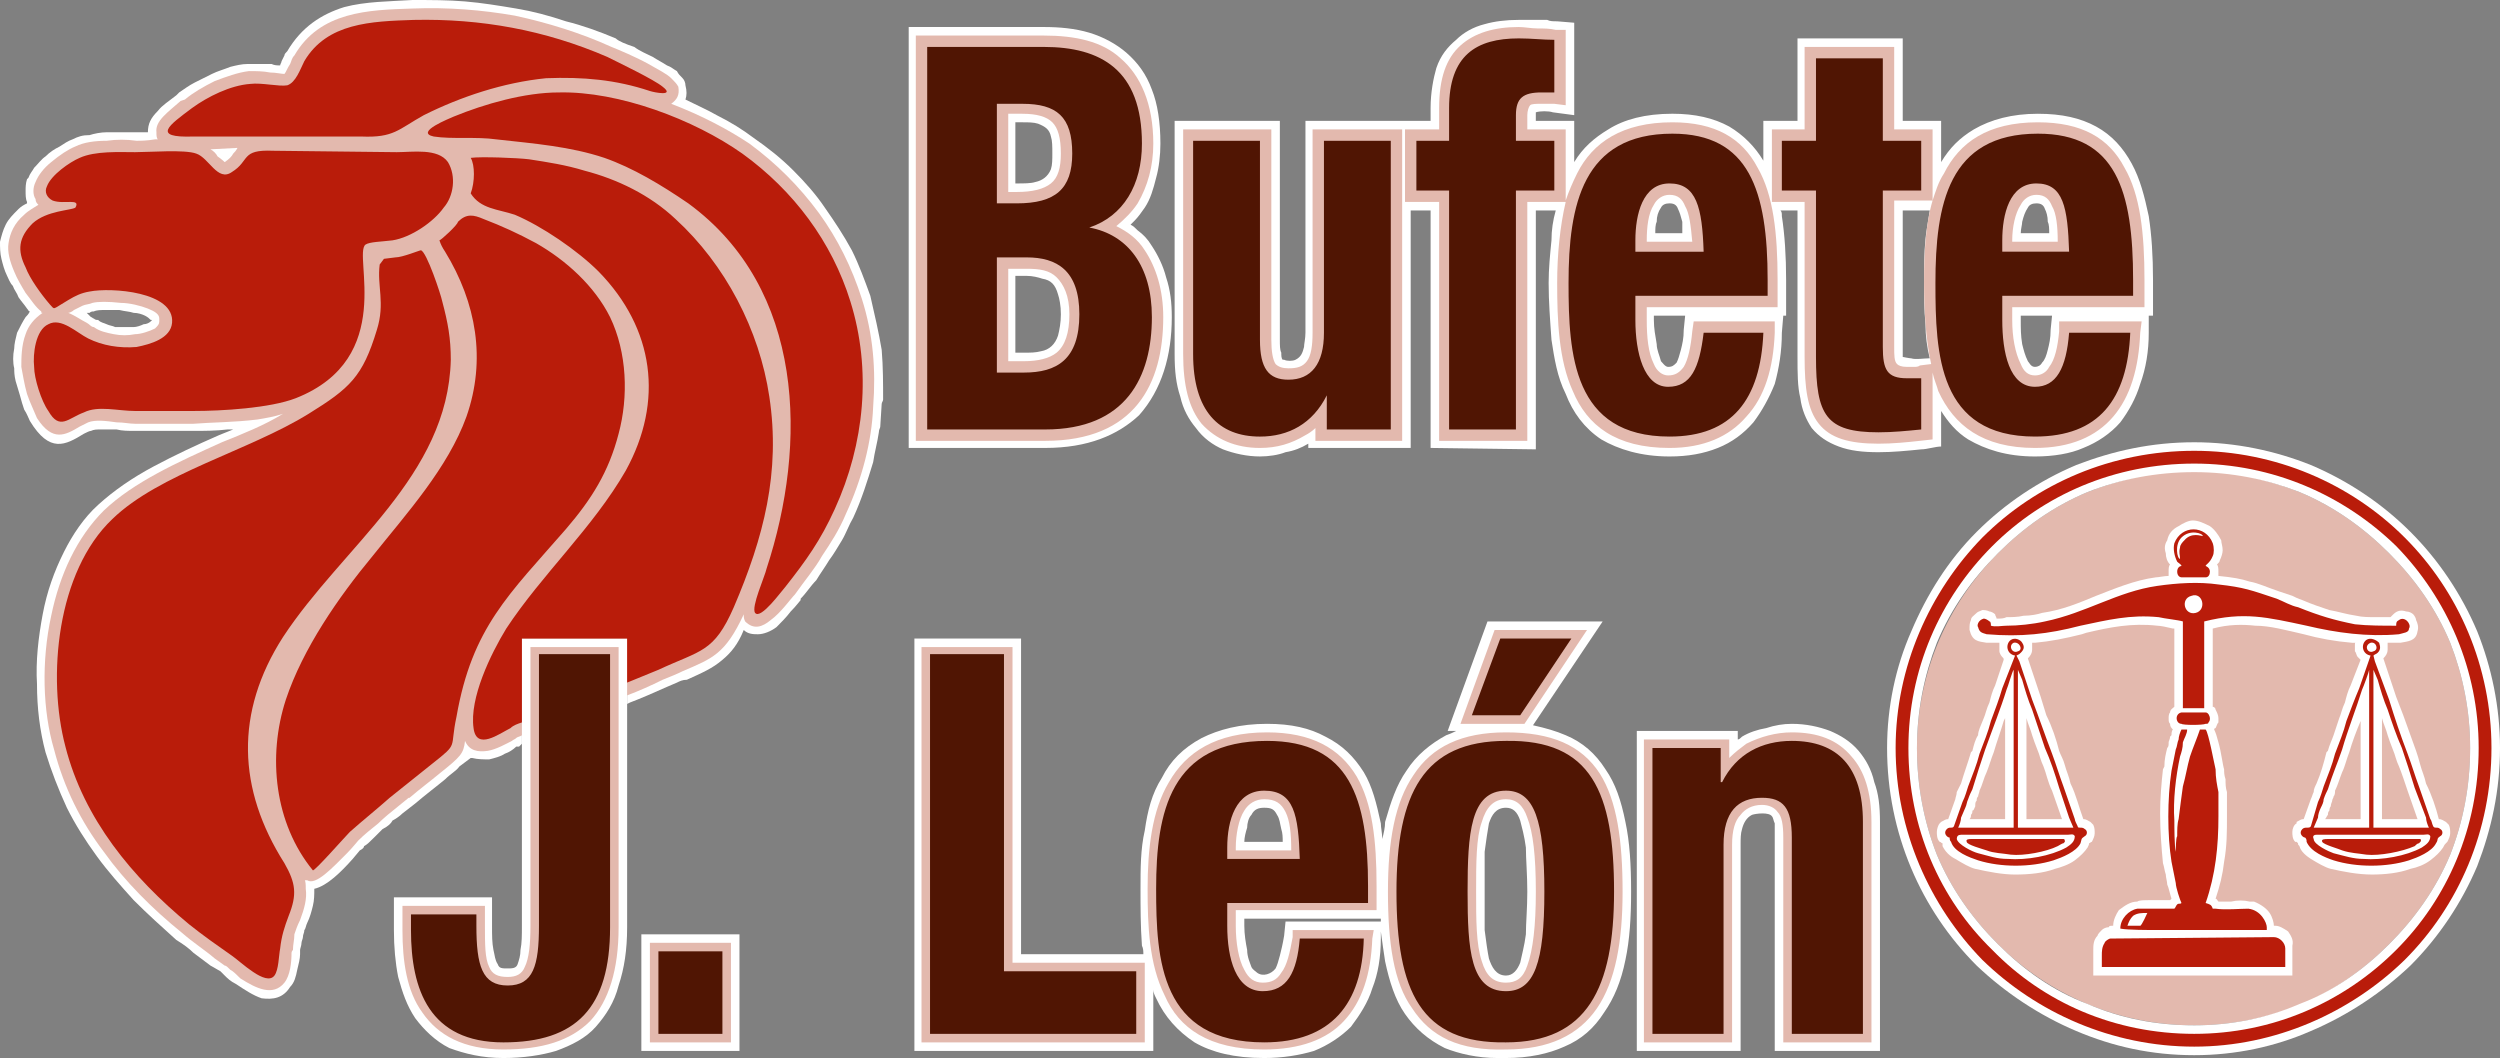
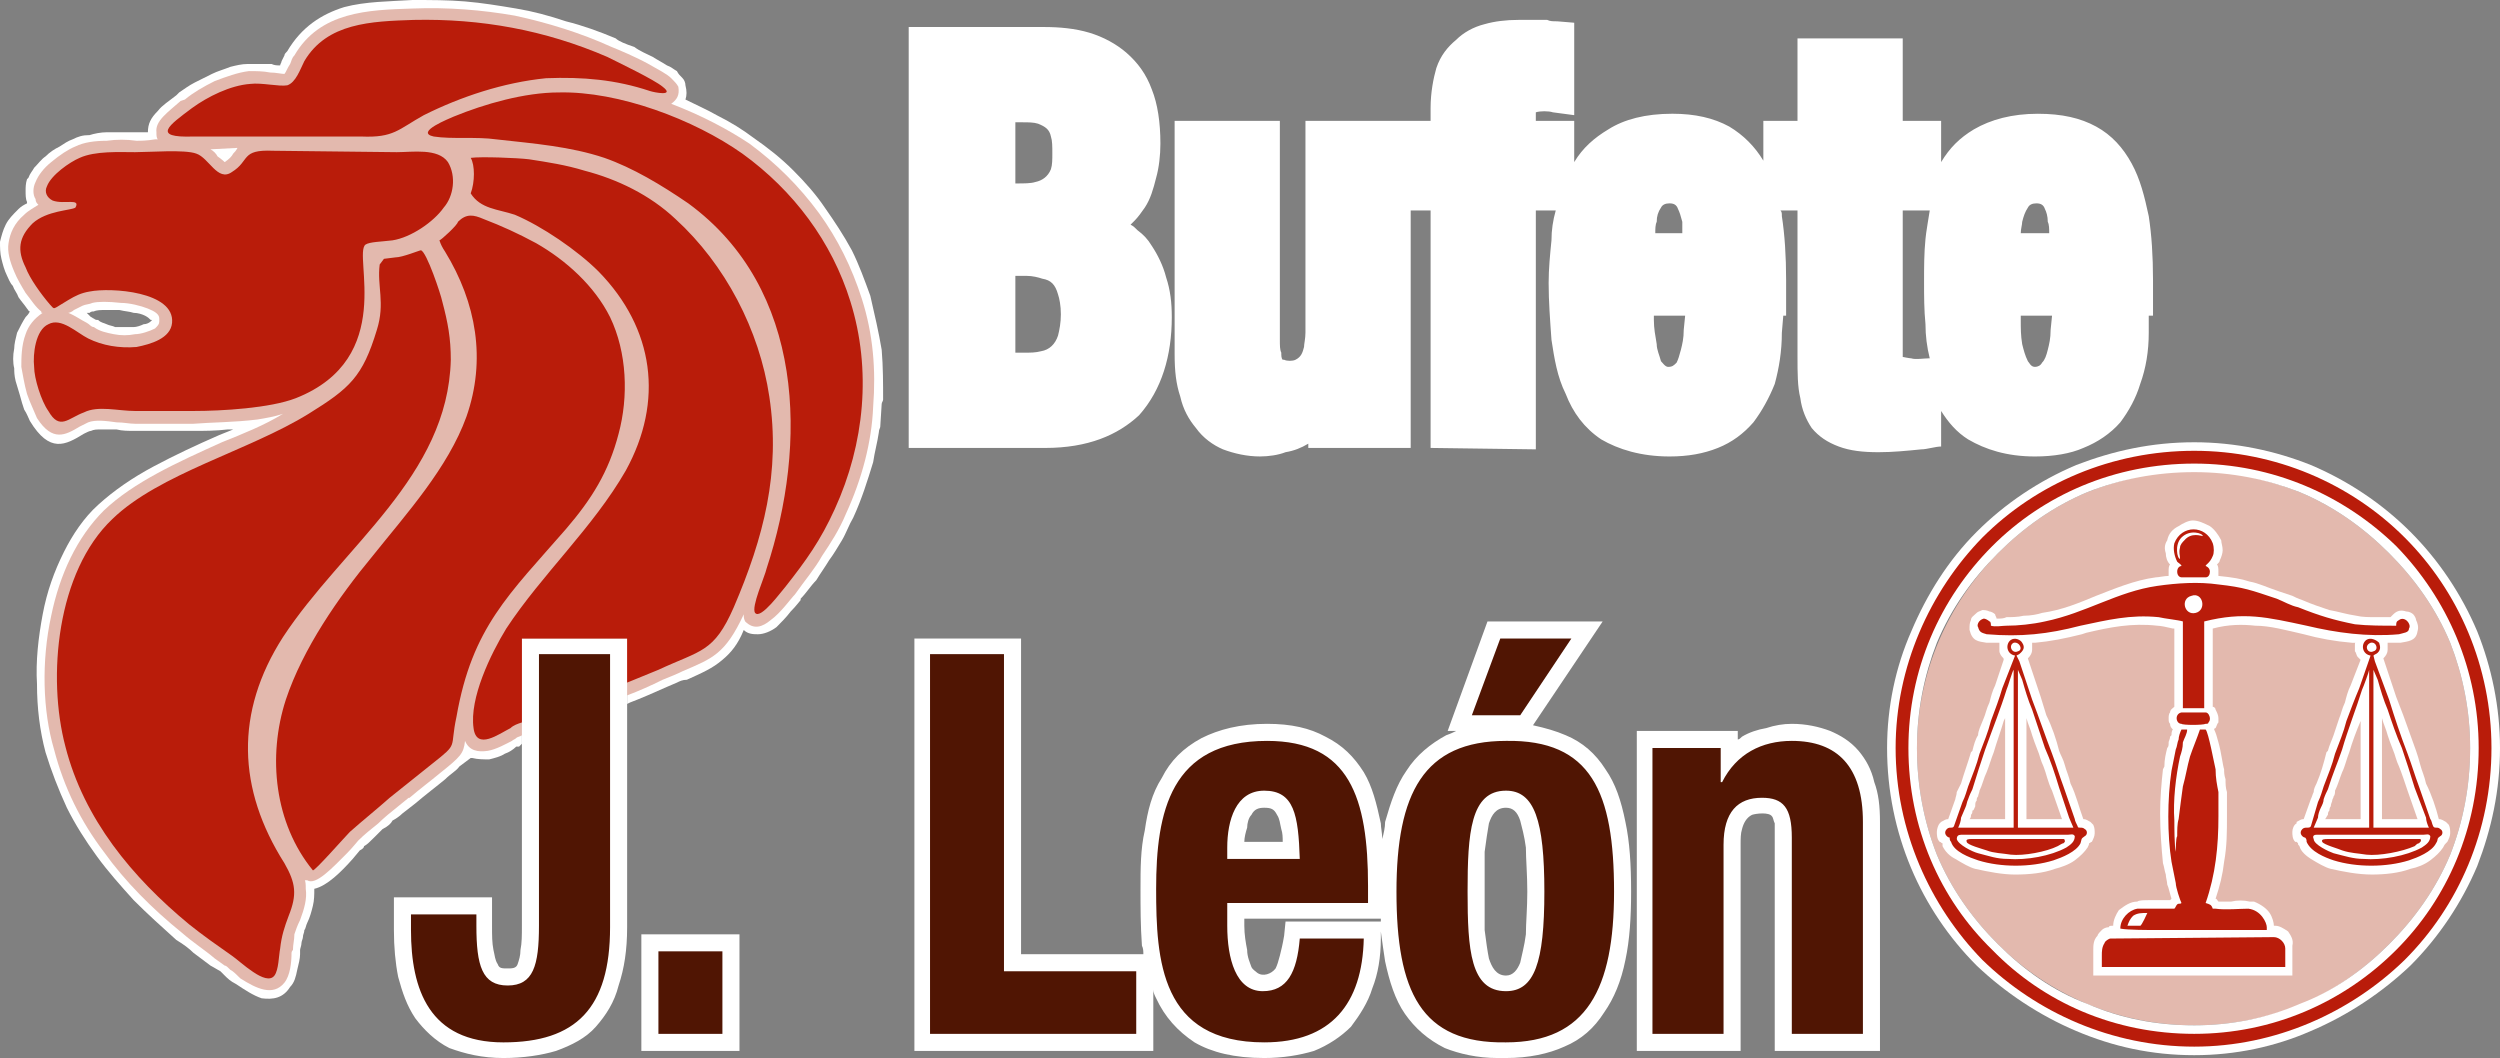
<svg xmlns="http://www.w3.org/2000/svg" xml:space="preserve" width="1758px" height="744px" version="1.1" style="shape-rendering:geometricPrecision; text-rendering:geometricPrecision; image-rendering:optimizeQuality; fill-rule:evenodd; clip-rule:evenodd" viewBox="0 0 1758 744">
  <rect x="0" y="0" width="1758" height="744" fill="#808080" stroke="none" />
  <defs>
    <style type="text/css">  .fil4 {fill:#B91C0A} .fil2 {fill:#501503;fill-rule:nonzero} .fil3 {fill:#B91C0A;fill-rule:nonzero} .fil1 {fill:#E3B9AE;fill-rule:nonzero} .fil0 {fill:white;fill-rule:nonzero}  </style>
  </defs>
  <g id="Capa_x0020_1">
    <path class="fil0" d="M367 651l0 -202 74 0 0 203c0,16 -2,29 -6,41 -3,12 -9,21 -16,29 -7,8 -17,13 -28,17 -10,3 -23,5 -37,5 -15,0 -27,-3 -38,-7 -10,-5 -18,-13 -24,-21 -6,-9 -9,-18 -12,-29 -2,-10 -3,-21 -3,-33l0 -23 69 0 0 20c0,7 0,12 1,17 1,4 1,7 3,10 1,3 3,3 7,3 3,0 6,0 7,-3 1,-3 2,-6 2,-10 1,-5 1,-10 1,-17zm84 76l0 -70 69 0 0 82 -69 0 0 -12 0 0zm761 12l-61 0 0 -225 71 0 0 6c1,0 2,-1 3,-2 5,-3 11,-5 17,-6 6,-2 12,-3 18,-3 10,0 19,2 27,5 7,3 14,7 20,14 5,6 9,13 11,22 3,8 4,17 4,28l0 161 -74 0 0 -150c0,-4 0,-8 0,-10 -1,-2 -1,-4 -2,-5 -2,-3 -11,-2 -14,-1 -4,2 -6,6 -7,10 -1,3 -1,7 -1,11l0 145 -12 0 0 0zm-188 -225l-6 0 28 -77 81 0 -49 73c9,2 16,4 23,7 12,5 21,13 28,24 7,10 11,22 14,37 3,14 4,30 4,49 0,18 -1,34 -4,48 -3,15 -8,27 -15,37 -7,11 -16,19 -28,24 -11,5 -25,8 -41,8l-6 0 0 0c-14,0 -27,-3 -37,-7 -12,-6 -21,-14 -28,-24 -7,-10 -11,-23 -14,-37 -1,-7 -2,-13 -3,-21l0 5c0,13 -2,25 -6,35 -3,10 -9,19 -15,27 -7,7 -16,13 -26,17 -10,3 -22,5 -35,5 -21,0 -37,-4 -49,-11 -12,-8 -21,-18 -27,-31 -1,-2 -2,-4 -2,-6l0 43 -168 0 0 -290 75 0 0 222 86 0c0,-2 0,-4 -1,-6 -1,-14 -1,-27 -1,-40 0,-14 0,-28 3,-41 2,-14 5,-26 12,-37 6,-12 15,-21 28,-28 12,-6 27,-10 46,-10 17,0 30,3 41,9 12,6 20,14 27,25 6,10 9,22 12,36 0,3 1,7 1,11 1,-4 2,-8 2,-12 4,-14 8,-26 15,-36 7,-11 17,-19 28,-25 3,-1 5,-2 7,-3l0 0zm-149 78l27 0c0,-3 0,-6 -1,-9 -1,-4 -1,-7 -3,-10 -2,-4 -4,-5 -9,-5 -4,0 -7,1 -9,5 -2,2 -3,6 -3,9 -1,3 -2,7 -2,10l0 0zm96 56l0 -2 -96 0 0 5c0,6 1,12 2,17 0,5 2,9 3,12 1,2 3,3 4,4 4,3 10,1 13,-3 1,-2 2,-5 3,-9 1,-4 2,-8 3,-14l1 -10 67 0zm76 -69c-1,6 -2,12 -3,20 0,8 0,18 0,28 0,10 0,19 0,27 1,8 2,15 3,20 2,6 5,12 12,12 5,0 8,-4 10,-9 1,-5 3,-12 4,-20 0,-8 1,-18 1,-30 0,-12 -1,-23 -1,-31 -1,-8 -3,-15 -4,-19 -2,-6 -5,-9 -10,-9 -7,0 -10,5 -12,11l0 0z" />
-     <path class="fil1" d="M1212 733l-56 0 0 -213 60 0 0 13c4,-4 8,-7 12,-10 10,-5 21,-8 32,-8 18,0 32,5 42,17 9,10 14,25 14,46l0 155 -62 0 0 -144c0,-9 -1,-15 -4,-18 -2,-3 -6,-5 -11,-5 -7,0 -12,3 -15,7 -4,4 -6,11 -6,21l0 139 -6 0zm-143 -224l-42 0 24 -66 65 0 -44 66 -3 0zm-27 69c-4,11 -4,29 -4,49 0,20 0,37 4,49 3,10 8,15 17,15 7,0 12,-3 15,-12 4,-11 6,-28 6,-52 0,-25 -2,-42 -6,-52 -3,-9 -8,-13 -15,-13 -9,0 -14,6 -17,16l0 0zm-49 131c-13,-18 -17,-46 -17,-82 0,-36 5,-63 18,-82 13,-20 34,-30 65,-30l0 0c32,0 53,9 66,29 12,19 16,47 16,83 0,35 -5,63 -18,82 -13,19 -34,29 -64,29l0 0c-33,1 -53,-9 -66,-29l0 0zm-124 -113l0 2 39 0c0,-12 -1,-21 -4,-27 -3,-6 -7,-9 -15,-9 -6,0 -11,3 -14,8 -4,6 -6,17 -6,26l0 0zm99 27l0 17 -99 0 0 11c0,12 2,24 6,31 3,6 7,9 13,9 6,0 10,-2 13,-7 4,-5 6,-14 8,-25l0 -5 57 0 -1 6c-1,25 -7,44 -20,58 -12,13 -31,20 -56,20 -39,0 -60,-15 -70,-38 -11,-22 -12,-49 -12,-75 0,-28 3,-55 15,-75 12,-21 33,-35 69,-35 31,0 51,11 63,31 11,19 14,45 14,77l0 0zm-163 60l0 50 -157 0 0 -278 64 0 0 222 93 0 0 6 0 0zm-348 44l0 -64 57 0 0 70 -57 0 0 -6zm-84 -76l0 -196 62 0 0 197c0,30 -7,52 -20,66 -14,14 -34,20 -61,20 -28,0 -46,-10 -57,-26 -11,-15 -14,-36 -14,-58l0 -17 58 0 0 14c0,13 0,23 3,29 2,5 6,7 13,7 6,0 10,-2 12,-7 3,-6 4,-16 4,-29l0 0z" />
    <path class="fil2" d="M379 460l0 191c0,28 -4,42 -22,42 -18,0 -22,-14 -22,-42l0 -8 -46 0 0 11c0,42 13,79 65,79 51,0 75,-24 75,-81l0 -192 -50 0zm84 209l0 58 45 0 0 -58 -45 0zm336 58l0 -44 -93 0 0 -223 -52 0 0 267 145 0 0 0zm163 -92l0 -12c0,-62 -13,-102 -71,-102 -68,0 -78,50 -78,104 0,50 3,108 76,108 47,0 69,-27 70,-73l-45 0c-2,24 -9,37 -26,37 -19,0 -25,-23 -25,-46l0 -16 99 0 0 0zm-99 -31l0 -8c0,-19 6,-40 26,-40 21,0 24,17 25,48l-51 0 0 0zm119 23c0,70 17,107 77,106 57,0 76,-38 76,-106 0,-70 -16,-107 -76,-106 -58,0 -77,37 -77,106zm50 0c0,-41 2,-71 27,-71 20,0 27,21 27,71 0,50 -7,70 -27,70 -25,0 -27,-29 -27,-70zm3 -124l34 0 36 -54 -50 0 -20 54zm127 224l50 0 0 -133c0,-23 10,-33 27,-33 15,0 21,7 21,28l0 138 50 0 0 -149c0,-39 -18,-57 -50,-57 -21,0 -39,9 -49,29l-1 0 0 -24 -48 0 0 201 0 0z" />
    <path class="fil1" d="M1680 389c-18,-18 -39,-33 -63,-43 -23,-9 -48,-15 -74,-15 -27,0 -52,6 -75,15 -24,10 -45,25 -63,43 -35,35 -57,84 -57,137 0,27 5,52 14,75 10,24 25,45 43,63 35,35 84,57 138,57 26,0 51,-5 74,-14 24,-10 45,-25 63,-43 18,-18 33,-39 43,-63 9,-23 14,-48 14,-75 0,-26 -5,-51 -14,-74 -10,-24 -25,-45 -43,-63l0 0z" />
    <path class="fil0" d="M1543 311c29,0 57,6 82,16 26,11 50,27 70,47 20,20 36,44 47,70 10,25 16,53 16,82 0,30 -6,57 -16,83 -11,26 -27,50 -47,70 -20,19 -44,35 -70,46 -25,11 -53,17 -82,17 -30,0 -57,-6 -83,-17 -26,-11 -50,-27 -70,-46 -39,-39 -63,-93 -63,-153 0,-29 6,-57 17,-82 11,-26 26,-50 46,-70 20,-20 44,-36 70,-47 26,-10 53,-16 83,-16l0 0zm137 78c-18,-18 -39,-33 -63,-43 -23,-9 -48,-14 -74,-14 -27,0 -52,5 -75,14 -24,10 -45,25 -63,43 -18,18 -33,39 -43,63 -9,23 -14,48 -14,74 0,27 5,52 14,75 10,24 25,45 43,63 18,18 39,33 63,42 23,10 48,15 75,15 26,0 51,-5 74,-15 24,-9 45,-24 63,-42 18,-18 33,-39 43,-63 9,-23 14,-48 14,-75 0,-26 -5,-51 -14,-74 -10,-24 -25,-45 -43,-63z" />
    <path class="fil3" d="M1543 317c57,0 110,23 148,61 38,38 61,91 61,148 0,58 -23,111 -61,149 -38,37 -91,61 -148,61 -58,0 -111,-24 -149,-61 -37,-38 -61,-91 -61,-149 0,-57 24,-110 61,-148 38,-38 91,-61 149,-61zm142 67c-37,-36 -87,-58 -142,-58 -56,0 -106,22 -142,58 -37,37 -59,87 -59,142 0,56 22,106 59,142 36,37 86,59 142,59 55,0 105,-22 142,-59 36,-36 58,-86 58,-142 0,-55 -22,-105 -58,-142z" />
    <path class="fil0" d="M1485 663c0,0 0,0 0,0l0 0z" />
    <path class="fil0" d="M1366 593l0 0 0 0 0 0z" />
    <path class="fil0" d="M1617 593l0 0 0 0 0 0z" />
    <path class="fil0" d="M1656 453c0,-1 0,-1 1,-1l-3 0c-12,-1 -23,-3 -34,-6 -13,-3 -24,-6 -34,-6 -9,-1 -19,-1 -30,2 0,6 0,17 0,23l0 8c0,7 0,18 0,24 1,0 2,1 2,2 1,2 2,4 2,6l0 0 0 0c0,1 0,2 0,3 -1,1 -1,2 -2,4 0,0 -1,0 -1,1 1,2 2,5 3,9 2,7 3,16 4,19 0,2 0,4 1,7 0,3 0,6 1,9 0,2 0,5 0,8 0,3 0,6 0,9 0,11 0,21 -2,32 -1,9 -3,17 -6,26 1,0 1,1 2,2 3,0 6,0 9,0 4,-1 9,-1 13,0l0 0c1,0 2,0 3,0l0 0c5,2 9,5 11,8 2,3 3,7 3,9l1 0c3,0 6,2 9,4 2,3 4,6 3,10l0 21 -140 0 0 -16 0 0 0 -2c0,-3 0,-7 3,-10l0 0c0,-1 2,-3 3,-4 1,-1 3,-2 5,-2 0,-1 1,-1 3,-1 0,-4 2,-8 4,-11 4,-3 8,-6 13,-6 1,-1 5,-1 9,-1 5,0 10,0 14,0 0,0 0,0 1,-1 -1,-3 -2,-8 -3,-10l0 0c0,-2 -1,-5 -1,-7 -1,-3 -1,-5 -2,-8 -1,-10 -2,-23 -2,-35 0,-11 1,-22 2,-31l1 -2c0,-5 1,-9 2,-13 1,-1 1,-2 1,-4l0 0c0,-1 1,-2 1,-4l1 -1c0,-1 0,-3 1,-4 -1,-1 -2,-2 -2,-4l0 0c-1,-1 -1,-2 -1,-4 0,-1 0,-3 1,-4 0,-2 2,-3 3,-4 0,-3 0,-7 0,-10 0,-2 0,-3 0,-4l0 -34c0,-2 0,-5 0,-7l-1 0c-4,-1 -9,-2 -11,-2 -18,-2 -33,1 -50,5l-3 1c-12,3 -22,5 -33,6l-2 0c0,1 0,3 0,5 0,2 -1,4 -3,6l9 27 4 13c4,8 7,17 9,25 1,3 3,6 4,10 1,4 3,8 4,13 4,8 6,17 9,25 2,0 3,1 5,2 1,1 1,1 2,2 1,2 1,4 1,6 0,2 -1,4 -2,6l0 0c-1,0 -1,1 -2,1l0 0c0,1 0,1 -1,3 -2,3 -5,6 -9,9 -4,3 -10,5 -14,6 -8,3 -18,4 -28,4 -9,0 -19,-2 -28,-4 -4,-1 -9,-4 -14,-7 -4,-2 -7,-5 -9,-9 0,-1 0,-1 0,-2 -1,0 -1,-1 -2,-1l0 0c-2,-2 -2,-5 -2,-7 0,-2 1,-5 2,-6l1 -1c2,-1 3,-2 5,-2l5 -14c0,-1 1,-3 1,-5 1,-2 2,-4 3,-6 2,-7 5,-15 7,-22l1 -1c1,-4 2,-8 4,-11 0,-3 2,-7 4,-12 1,-2 2,-7 4,-11 1,-4 2,-8 4,-12l0 0 6 -18c0,-1 0,-1 -1,-2 -1,-1 -2,-3 -2,-4 0,-2 0,-4 0,-5l0 -1c-3,0 -6,0 -9,0l0 0c-6,-1 -10,-1 -12,-9 0,0 0,-1 0,-1 0,-2 0,-4 1,-6 0,-2 2,-3 4,-5 1,-1 2,-1 4,-2 1,0 3,0 5,1l0 0c1,0 3,1 4,2 0,1 1,2 1,3l1 0c2,0 4,0 6,-1 3,0 8,0 12,-1 5,0 10,-1 13,-2 14,-2 26,-7 38,-12 13,-5 27,-11 42,-13 2,0 6,-1 9,-1 0,-1 0,-2 0,-3 0,-2 0,-4 1,-5 -2,-2 -3,-5 -3,-8 -1,-3 -1,-6 1,-9 1,-5 4,-8 8,-10l0 0c3,-2 7,-4 10,-4 4,0 8,2 12,4 3,2 6,6 8,10 0,2 1,4 1,7 0,2 -1,5 -2,7 0,1 -1,2 -2,3 1,1 1,3 1,5l0 0c0,1 0,2 0,3l0 0c10,1 16,2 22,4 6,1 12,4 21,7 3,1 6,2 9,3 2,1 4,2 7,3 7,3 13,5 19,7 6,1 12,3 19,4 4,1 9,1 14,1 3,0 6,0 10,0 0,0 1,-1 2,-2 3,-3 6,-3 9,-2 2,0 4,1 5,2 1,1 2,3 2,4l0 0c1,2 2,5 1,8 -1,7 -7,7 -12,8l0 0 0 0c-3,0 -6,0 -9,0 0,2 0,3 0,5 0,2 -1,4 -3,6l9 27 5 13c3,8 6,17 9,25 1,3 2,6 3,10 1,4 3,8 4,13 4,8 7,17 9,25 2,0 3,1 5,2 1,1 1,1 2,2l0 0c1,2 1,4 1,6 0,2 -1,4 -2,6l0 0c0,0 -1,1 -1,1l0 0c-1,1 -1,1 -2,3 -2,3 -5,6 -9,9 -4,3 -9,5 -14,6 -8,3 -18,4 -27,4 -10,0 -20,-2 -29,-4 -4,-1 -9,-4 -14,-7 -3,-2 -7,-5 -8,-9 -1,-1 -1,-1 -1,-2 0,0 -1,-1 -1,-1l-1 0c-2,-2 -2,-5 -2,-7 0,-2 1,-5 3,-6l0 -1c2,-1 3,-2 5,-2l5 -14c1,-2 1,-3 2,-5 0,-2 1,-4 2,-6 3,-7 5,-14 7,-22l1 -1c1,-4 3,-8 4,-11l4 -12c1,-2 2,-7 4,-11 1,-4 2,-8 4,-12l0 0 7 -18c-1,-1 -1,-1 -2,-2 -1,-1 -1,-3 -2,-4 0,-2 0,-4 0,-5l0 0zm38 123l6 0 -7 -20c-2,-6 -4,-12 -6,-17 -2,-4 -3,-9 -4,-11 -2,-5 -3,-8 -4,-11 -1,-4 -3,-8 -4,-12l0 71c6,0 13,0 19,0zm-34 0l0 -71 0 2c-3,7 -6,15 -8,22 -2,5 -3,10 -5,14 -2,5 -3,9 -5,13 0,1 0,3 -1,4 0,1 -1,2 -1,3 0,1 -1,2 -1,4l0 0c-1,1 -1,3 -1,3 -1,1 -1,2 -1,3 -1,1 -1,2 -2,3l6 0c7,0 13,0 19,0l0 0zm-216 0l6 0 -7 -20c-3,-6 -4,-12 -6,-17 -2,-4 -3,-9 -4,-11 -2,-5 -3,-8 -4,-11 -1,-4 -3,-8 -4,-12l0 71c6,0 13,0 19,0zm-34 0l0 -71 -1 2c-2,7 -5,15 -7,22 -2,5 -3,9 -5,14 -2,4 -3,9 -5,13 0,1 -1,3 -1,4 -1,1 -1,2 -1,3 -1,1 -1,2 -1,4 -1,2 -1,3 -2,3 0,1 0,2 -1,3 0,1 0,2 -1,3l6 0c7,0 13,0 19,0l0 0z" />
    <path class="fil4" d="M1708 582c-13,0 -26,0 -39,0l0 -111c1,2 2,5 3,7 2,7 4,14 7,21 3,9 6,18 10,27 3,9 6,18 9,28l8 21c0,2 1,5 2,7l0 0zm-42 -111l0 111c-13,0 -26,0 -39,0 1,-2 2,-5 3,-7 0,-2 1,-5 2,-7 1,-2 2,-4 2,-6 1,-3 2,-5 3,-7 3,-10 7,-19 10,-28 4,-14 10,-29 14,-42 1,-2 5,-13 5,-14zm-2 -21c-4,3 -3,10 3,11l-8 23c-3,7 -6,15 -9,23 -2,8 -5,15 -8,23 -2,8 -5,15 -8,23 -1,3 -2,7 -4,11l-5 17c-1,2 -4,0 -6,2 -1,1 -2,3 0,5 0,0 1,1 2,1 1,1 1,2 1,3 3,7 13,11 19,13 16,5 37,5 53,0 6,-2 16,-6 19,-12 2,-3 0,-3 3,-5 2,-1 2,-4 0,-5 -2,-2 -4,0 -5,-2 -1,-2 -1,-4 -2,-5l-8 -23c-3,-8 -5,-15 -8,-23 -5,-13 -9,-25 -13,-38l-10 -27 -1 -4c1,-1 2,-1 3,-2 2,-2 2,-4 1,-7 -2,-2 -6,-4 -9,-2l0 0zm3 2c4,-1 6,5 2,6 -4,2 -7,-4 -2,-6zm-40 138c-1,-2 0,-3 2,-3 2,0 4,0 6,0 23,0 47,0 69,0 2,0 4,-1 5,1 0,4 -3,6 -6,8 -11,6 -28,9 -41,8 -7,0 -13,-2 -21,-4 -3,-1 -14,-6 -14,-10zm75 2c1,-1 0,-2 0,-2 -1,0 -57,0 -65,0 -2,0 -5,0 -4,2 1,2 12,5 14,6 6,2 11,2 17,3 9,1 25,-2 34,-6 1,-1 2,-2 3,-2 0,0 1,-1 1,-1zm-244 -10c-13,0 -26,0 -39,0l0 -111c1,2 2,5 3,7 2,7 4,14 7,21 3,9 6,18 9,27 4,9 7,18 10,28l7 21c1,2 2,5 3,7l0 0zm-42 -111l0 111c-13,0 -26,0 -39,0 1,-2 2,-5 2,-7 1,-2 2,-5 3,-7 1,-2 1,-4 2,-6 1,-3 2,-5 3,-7 3,-10 6,-19 9,-28 5,-14 11,-29 15,-42 1,-2 4,-13 5,-14zm-2 -21c-4,3 -3,10 3,11l-9 23c-2,7 -5,15 -8,23 -2,8 -5,15 -8,23 -2,8 -5,15 -8,23 -1,3 -2,7 -4,11l-6 17c-1,2 -3,0 -5,2 -1,1 -2,3 0,5 0,0 1,1 2,1 0,1 0,2 1,3 2,7 13,11 19,13 16,5 37,5 53,0 6,-2 16,-6 19,-12 1,-3 0,-3 3,-5 2,-1 2,-4 0,-5 -2,-2 -5,0 -5,-2 -1,-2 -2,-4 -2,-5l-8 -23c-3,-8 -5,-15 -8,-23 -5,-13 -9,-25 -14,-38l-9 -27 -2 -4c2,-1 2,-1 3,-2 2,-2 3,-4 1,-7 -1,-2 -5,-4 -8,-2l0 0zm2 2c4,-1 7,5 3,6 -4,2 -7,-4 -3,-6zm-40 138c0,-2 1,-3 3,-3 2,0 4,0 6,0 23,0 46,0 69,0 2,0 4,-1 5,1 0,4 -3,6 -6,8 -11,6 -28,9 -41,8 -8,0 -13,-2 -21,-4 -4,-1 -14,-6 -15,-10zm76 2c0,-1 0,-2 -1,-2 0,0 -56,0 -65,0 -1,0 -4,0 -3,2 0,2 11,5 14,6 5,2 11,2 17,3 9,1 25,-2 33,-6 2,-1 3,-2 4,-2 0,0 1,-1 1,-1zm-61 -151c1,4 3,4 6,5 24,2 43,0 66,-6 19,-4 35,-8 55,-6 4,1 14,2 17,3 0,5 0,10 0,15l0 31c0,4 0,10 0,15l15 0c0,-1 0,-26 0,-29 0,-3 0,-27 0,-29l0 -3c28,-7 44,-3 72,3 21,5 43,8 65,6 3,-1 7,-1 7,-4 2,-3 -3,-9 -7,-6 -2,1 -2,2 -2,4 -9,0 -20,0 -29,-1 -15,-3 -25,-6 -40,-12 -5,-1 -10,-4 -15,-6 -18,-6 -23,-8 -41,-10 -14,-2 -29,-1 -43,1 -28,4 -50,19 -79,25 -9,2 -19,3 -27,3 -3,0 -8,1 -11,0 0,-1 0,-3 -1,-3 -1,-1 -3,-2 -4,-2 -4,1 -5,5 -4,6l0 0zm150 -22c8,-3 11,10 3,12 -8,2 -11,-10 -3,-12zm-6 -13c4,0 12,0 16,0 2,0 3,-2 3,-4 0,-3 -3,-4 -3,-4 0,-1 3,-2 5,-7 1,-2 1,-6 0,-9 -5,-13 -22,-13 -27,0 -1,4 0,9 2,13 1,1 3,2 3,3 -1,0 -3,1 -3,4 0,3 2,4 3,4l1 0zm-2 -13c-2,0 -4,-10 1,-15 6,-6 15,-3 15,-1 -1,0 -8,-3 -13,3 -1,1 -3,3 -3,5 -1,4 0,5 0,8l0 0zm1 116c1,1 15,1 17,0 1,0 2,0 2,-1 1,-1 1,-2 1,-3 0,-1 -1,-4 -3,-4 -5,0 -12,0 -17,0 -5,1 -4,8 0,8l0 0zm0 4c-1,2 -2,5 -2,7 -1,2 -1,5 -2,7 -1,5 -2,10 -3,15 -3,20 -3,45 0,64 1,5 2,10 3,15 0,3 3,12 4,14 -1,1 -2,0 -3,1 -1,1 -1,2 -2,3 -5,0 -22,0 -26,0 -6,1 -12,7 -12,14 5,1 20,1 26,1 25,0 51,0 77,0l0 -2c0,-3 -4,-12 -13,-13 -6,0 -16,1 -23,0 0,0 -2,0 -2,0 -1,-3 -2,-3 -5,-4 7,-20 9,-40 9,-61 0,-5 0,-11 0,-17 -1,-5 -2,-10 -2,-16 -1,-4 -5,-26 -7,-28l-4 0c-2,6 -5,13 -7,19 -2,7 -3,14 -5,21 -1,7 -2,15 -3,23 -1,3 -1,8 -1,12 -1,1 -1,10 -1,11 -1,-4 -1,-18 -1,-22 -1,-14 1,-31 4,-45 1,-3 2,-6 2,-10 1,-3 3,-6 3,-9 -1,0 -3,0 -4,0l0 0zm-29 138l-9 0c1,-3 2,-5 4,-7 3,-2 6,-2 10,-2 0,0 -4,9 -5,9l0 0zm-21 9c-1,0 -4,2 -4,3 -2,3 -2,6 -2,9 0,4 0,5 0,8l129 0 0 -13c0,-4 -4,-8 -8,-8l-115 1z" />
    <path class="fil0" d="M61 220l3 3c1,0 1,1 2,1 1,1 2,1 3,1l0 0c2,2 4,2 6,3 2,1 4,1 6,2 2,0 4,0 7,0 2,0 4,0 6,0 2,0 5,-1 7,-2 2,0 4,-1 5,-2 0,0 0,0 1,-1l0 0c0,0 -1,0 -1,0 -1,-1 -2,-2 -4,-3 -2,-1 -5,-2 -8,-2 -3,-1 -6,-1 -10,-2 -4,0 -7,0 -10,0 -3,0 -6,0 -8,1 -1,0 -2,0 -3,1 -1,0 -2,0 -2,0l0 0zm93 86l10 -4 -4 0c-8,1 -17,1 -23,1 -9,0 -19,0 -28,0l0 0 0 0 0 0c-5,0 -9,0 -14,0 -5,0 -9,0 -13,-1l0 0c-4,0 -8,0 -11,0 -3,0 -5,0 -7,1 -1,0 -3,1 -5,2l0 0c-13,8 -24,14 -38,-9 -1,-2 -2,-5 -4,-8 -1,-3 -2,-6 -3,-10 -1,-3 -2,-7 -3,-10 -1,-4 -1,-7 -1,-9 -1,-4 -1,-9 0,-14 0,-3 1,-7 2,-11 2,-4 4,-8 6,-11 1,-1 2,-2 3,-4 -1,0 -1,-1 -2,-2 -2,-3 -4,-5 -6,-8 -1,-3 -3,-5 -4,-8 -2,-2 -3,-5 -4,-7 -2,-4 -3,-8 -4,-12 -1,-4 -1,-8 -1,-12 1,-4 2,-8 4,-12 2,-4 5,-7 9,-11 2,-2 4,-3 6,-4l0 -1c-1,-2 -1,-5 -1,-8 0,-2 0,-5 1,-8l1 -1 0 0c1,-3 3,-5 4,-7 3,-3 5,-6 8,-8 3,-3 6,-5 10,-7 3,-2 6,-4 9,-5 4,-2 7,-3 12,-3 3,-1 8,-2 12,-2 3,0 7,0 11,0 3,0 7,0 10,0 2,0 5,0 8,0 0,-6 2,-10 7,-15 3,-4 8,-7 13,-11l2 -2c3,-2 7,-5 11,-7 4,-2 8,-4 12,-6 4,-2 8,-3 13,-5 4,-1 8,-2 12,-2 3,0 6,0 9,0 3,0 5,0 8,0l0 0c2,1 4,1 6,1 0,-1 1,-2 1,-3 1,-2 1,-2 2,-4 0,-1 1,-2 2,-3 10,-17 24,-26 40,-31 15,-4 32,-4 48,-5l0 0c13,0 25,0 37,1 12,1 24,3 36,5 12,2 23,5 35,9 12,3 23,7 35,12 2,2 7,4 13,6 4,3 9,5 13,7 3,2 7,4 10,6 3,1 5,3 7,4 1,2 2,3 4,5 1,1 2,3 2,5 1,4 1,7 0,10l0 0c8,4 15,7 22,11 10,5 18,10 26,16 10,7 19,14 28,23 8,8 16,17 22,26 7,10 13,19 19,30 5,10 9,21 13,32 3,13 6,26 8,38 1,12 1,24 1,35 0,1 -1,2 -1,3l-1 16c0,1 -1,2 -1,4 -1,7 -3,14 -4,21 -4,13 -8,26 -14,39 -3,5 -5,11 -8,16 -3,5 -6,10 -9,14 -3,5 -6,9 -9,14 -4,4 -7,9 -11,13l0 0 0 1 0 0c-1,1 -3,4 -7,8 -3,4 -7,8 -10,11 -4,3 -9,5 -13,5 -3,0 -7,0 -10,-3 -4,10 -9,16 -15,21 -7,6 -14,9 -25,14 -3,0 -5,1 -7,2 -2,1 -5,2 -7,3 -9,4 -18,8 -26,11l-2 1 0 -46 -74 0 0 74c0,0 -1,1 -1,1l-1 1 -2 0c-2,2 -5,4 -8,5 -3,2 -7,3 -11,4 -4,0 -8,0 -12,-1l-1 0 -8 6c-2,3 -6,5 -10,9 -6,5 -14,11 -21,17l0 0 0 0 -9 7c-2,2 -5,4 -7,5 -1,2 -3,4 -7,6l0 0c-2,2 -4,4 -6,6 -3,3 -5,5 -7,6l0 0c0,1 -1,2 -3,3l-5 6c-8,9 -18,19 -27,21 0,4 0,8 -1,12 -1,4 -2,8 -4,12 -1,2 -1,4 -2,5 0,2 -1,3 -1,5 0,1 -1,3 -1,4 0,2 -1,4 -1,5l0 3c0,3 -1,7 -2,11 -1,5 -2,9 -5,12 -5,8 -12,9 -20,8 -6,-2 -12,-6 -18,-10 -4,-2 -6,-4 -8,-6l0 0c-1,-1 -2,-2 -3,-3l-7 -4c-4,-3 -8,-6 -12,-9 -3,-3 -7,-6 -12,-9 -10,-9 -20,-18 -30,-28 -9,-10 -18,-20 -26,-31 -8,-11 -15,-22 -21,-34 -6,-13 -11,-26 -15,-39 -4,-15 -6,-31 -6,-48 -1,-16 1,-33 4,-49 3,-16 8,-30 15,-44 6,-12 14,-24 24,-33 11,-10 24,-19 39,-27 15,-8 30,-15 46,-22l0 0z" />
    <path class="fil1" d="M164 108c1,-1 2,-2 3,-4l-19 1c2,1 4,3 5,5 3,2 5,4 5,4 3,-2 5,-4 6,-6l0 0zm-8 203c15,-6 30,-12 43,-20 -6,2 -12,3 -18,4 -16,2 -33,2 -45,3 -9,0 -18,0 -27,0 -5,0 -9,0 -14,0 -4,0 -8,-1 -13,-1 -7,-1 -15,-2 -20,0 -2,1 -4,2 -6,3 -10,6 -19,11 -30,-6 -2,-5 -5,-11 -7,-17 -2,-7 -3,-14 -4,-19 0,-6 0,-15 3,-23 2,-6 6,-11 12,-15 -1,0 -1,0 -1,-1 -4,-3 -7,-8 -11,-13 -3,-5 -6,-10 -8,-15 -3,-7 -5,-14 -4,-20 1,-7 4,-14 11,-20 3,-3 7,-5 10,-7 -1,-1 -2,-2 -2,-4 -2,-3 -2,-8 0,-12l0 0 0 0c2,-5 6,-10 11,-14 6,-5 12,-9 17,-11 6,-3 14,-4 22,-4 7,-1 14,-1 21,0 3,0 7,0 13,-1l2 0c-1,-1 -1,-3 -1,-5 -1,-8 8,-14 17,-22l3 -1c6,-5 13,-9 21,-13 8,-3 16,-6 24,-7 5,0 10,0 15,1 4,0 8,1 10,1 1,-1 2,-4 4,-7 1,-2 1,-4 3,-6 18,-31 52,-32 83,-33l0 0c25,-1 49,1 72,5 23,5 46,12 68,22 5,2 17,7 26,12 7,4 13,7 16,10 2,2 4,4 5,6 1,6 -1,9 -5,12 21,8 40,18 55,28 19,14 35,30 49,49 13,18 23,38 30,60 8,25 10,50 8,76 -1,25 -8,51 -19,75 -5,12 -11,21 -17,30 -5,9 -12,17 -19,27l0 0c-3,3 -10,13 -17,18 -6,5 -12,7 -18,1 -1,-2 -1,-3 -1,-5 -13,28 -22,31 -43,40 -4,2 -9,4 -14,6 -8,4 -17,8 -25,11l0 -40 -74 0 0 68c-1,1 -3,1 -4,2 -1,1 -2,1 -3,2 -4,2 -11,6 -17,7 -7,1 -13,0 -16,-7 -1,9 -3,11 -18,23 -6,5 -14,11 -21,17 -2,1 3,-3 -8,6 -5,4 -10,8 -14,12 -5,4 -10,8 -14,12 -1,1 -4,5 -8,9 -10,10 -22,23 -28,19l-2 0 0 -1c1,2 1,4 1,7 1,7 -1,14 -4,22 -2,4 -3,7 -4,10 0,4 -1,7 -1,11 -1,1 -1,2 -1,2 0,7 -1,16 -5,21 -8,10 -20,4 -31,-3 -3,-3 -5,-5 -7,-6 -2,-2 -3,-3 -4,-3l-7 -5c-7,-6 -15,-11 -23,-18 -21,-17 -40,-36 -55,-57 -16,-21 -28,-45 -35,-72 -8,-27 -9,-62 -2,-94 6,-29 18,-55 37,-74 21,-20 52,-34 83,-48l0 0zm-104 -93c-1,1 -3,2 -4,2 5,2 9,5 13,7 2,1 3,3 5,3 4,3 9,4 14,5 5,1 10,1 15,0 4,0 10,-2 14,-4 2,-2 3,-3 3,-5 0,-1 0,-1 0,-2 0,-3 -3,-5 -8,-7 -5,-2 -13,-4 -19,-4 -9,-1 -16,-1 -20,0 -2,1 -5,1 -7,2 -2,1 -4,2 -6,3z" />
    <path class="fil3" d="M291 14c-30,1 -61,2 -77,29 -3,6 -6,15 -12,17 -6,1 -18,-2 -26,-1 -14,1 -30,9 -41,17 -16,12 -29,21 1,20l59 0 59 0c23,1 26,-5 44,-15 26,-13 56,-23 86,-26 26,-1 49,1 73,9 3,1 18,4 9,-3 -6,-5 -31,-17 -39,-21 -44,-19 -89,-27 -136,-26l0 0zm102 51c-24,0 -52,8 -74,17 -2,1 -28,11 -14,14 13,2 30,0 44,2 27,3 52,5 76,13 20,7 40,19 59,32 82,60 84,169 55,257 -1,5 -11,27 -8,31 4,5 19,-16 21,-18 15,-19 25,-33 35,-55 21,-46 26,-98 11,-146 -13,-42 -40,-78 -76,-104 -34,-24 -87,-44 -129,-43l0 0zm-340 81c-3,2 -20,2 -30,11 -10,10 -11,19 -5,31 3,8 11,19 17,26 4,4 1,4 13,-3 5,-3 9,-5 15,-6 15,-3 60,0 58,22 -1,11 -15,15 -25,17 -12,1 -24,-1 -34,-6 -8,-4 -19,-15 -28,-10 -9,4 -11,21 -10,30 0,8 5,24 10,31 8,14 14,5 25,1 10,-5 24,-1 36,-1 14,0 28,0 41,0 20,0 54,-2 72,-9 71,-28 40,-101 49,-108 3,-2 11,-2 19,-3 13,-2 29,-13 36,-23 7,-8 9,-22 3,-32 -7,-10 -25,-7 -36,-7l-87 -1c-23,-1 -16,7 -29,15 -10,7 -16,-10 -25,-13 -8,-3 -33,-1 -43,-1 -11,0 -28,-1 -39,4 -7,3 -20,12 -23,20 -2,4 0,8 4,10 8,3 20,-2 16,5l0 0zm278 -35c3,5 3,17 0,25 7,11 19,11 31,15 19,8 44,25 59,40 39,40 46,91 19,140 -23,40 -59,73 -84,111 -11,18 -26,49 -23,70 2,16 18,4 26,0 2,-2 5,-3 8,-4l0 -59 74 0 0 31c7,-3 15,-6 22,-9 30,-14 39,-12 53,-44 21,-49 33,-95 25,-148 -7,-47 -31,-93 -66,-125 -18,-17 -41,-28 -64,-34 -13,-4 -26,-6 -39,-8 -8,-1 -34,-2 -41,-1zm-18 66c22,36 29,76 15,116 -13,36 -42,68 -66,98 -24,29 -49,65 -61,101 -13,40 -8,87 19,120 1,1 23,-24 26,-27 9,-8 19,-16 28,-24 10,-8 20,-16 30,-24 19,-15 12,-10 17,-33 11,-63 37,-86 77,-132 18,-21 30,-40 37,-67 7,-26 6,-57 -6,-82 -11,-22 -31,-40 -52,-52 -13,-7 -24,-12 -37,-17 -7,-3 -12,-4 -18,2 0,2 -12,13 -13,13 1,3 2,5 4,8zm-17 -1c-1,0 -13,5 -18,5l-8 1 -3 4c-2,15 4,27 -2,46 -10,33 -19,41 -48,59 -42,26 -105,42 -138,74 -39,37 -46,111 -33,160 13,51 47,92 87,125 10,8 20,15 30,22 6,4 24,22 30,14 3,-4 3,-14 4,-19 1,-9 3,-15 6,-23 6,-15 5,-23 -3,-37 -33,-52 -35,-106 -1,-159 42,-64 116,-113 118,-195 0,-15 -2,-26 -6,-41 -1,-5 -11,-35 -15,-36l0 0z" />
    <path class="fil0" d="M1253 85l11 0 0 -58 74 0 0 58 27 0 0 29c6,-10 13,-17 23,-23 12,-7 27,-11 45,-11 17,0 30,3 41,9 11,6 19,15 25,26 6,11 9,23 12,37 2,13 3,28 3,45l0 25 -3 0 0 12c0,13 -2,25 -6,36 -3,10 -8,19 -14,27 -7,8 -16,14 -26,18 -9,4 -21,6 -34,6 -20,0 -35,-5 -47,-12 -8,-5 -14,-12 -19,-20l0 25c-4,0 -10,2 -14,2 -10,1 -20,2 -30,2 -11,0 -20,-1 -28,-4 -8,-3 -14,-7 -19,-13 -4,-6 -7,-13 -8,-21 -2,-8 -2,-18 -2,-29l0 -103 -12 0c1,1 1,2 1,4 2,13 3,28 3,45l0 25 -2 0 -1 12c0,13 -2,25 -5,36 -4,10 -9,19 -15,27 -7,8 -15,14 -25,18 -10,4 -21,6 -34,6 -20,0 -36,-5 -48,-12 -12,-8 -20,-19 -25,-32 -6,-12 -8,-25 -10,-38 -1,-14 -2,-27 -2,-40 0,-10 1,-20 2,-30 0,-7 1,-14 3,-21l-14 0 0 47 0 4 0 29 0 88 -74 -1 0 -167 -14 0 0 167 -72 0 0 -3c-5,3 -10,5 -16,6 -5,2 -12,3 -18,3 -9,0 -18,-2 -26,-5 -7,-3 -14,-8 -19,-15 -5,-6 -9,-13 -11,-22 -3,-9 -4,-18 -4,-30l0 -164 74 0 0 154c0,4 0,7 1,9 0,2 0,4 1,5 0,0 0,0 1,0l0 0c2,1 6,1 8,0 4,-2 5,-5 6,-9 0,-2 1,-6 1,-10l0 -149 88 0 0 -9c0,-11 2,-21 4,-28 3,-9 8,-15 14,-20 5,-5 12,-9 20,-11 7,-2 15,-3 24,-3 2,0 4,0 7,0 2,0 4,0 7,0 2,0 4,0 6,0 2,1 4,1 7,1l0 0 12 1 0 65 -15 -2c-3,-1 -9,-1 -12,0 0,0 0,1 0,2l0 4 27 0 0 29c6,-10 14,-17 24,-23 11,-7 26,-11 45,-11 16,0 29,3 40,9 10,6 18,14 24,24l0 -28 13 0 0 0zm103 167l1 0c-2,-8 -3,-16 -3,-24 -1,-10 -1,-20 -1,-30 0,-10 0,-20 1,-30 0,-2 3,-20 3,-20l-19 0 0 96c0,3 0,5 0,7 0,0 5,1 6,1 3,1 9,0 12,0l0 0zm-171 -30l-22 0 0 3c0,6 1,11 2,17 0,4 2,8 3,12 1,1 3,4 5,4 3,0 4,-1 6,-3 1,-2 2,-5 3,-9 1,-4 2,-8 2,-14l1 -10 0 0zm-21 -58l19 0c0,-3 0,-6 0,-8 -1,-4 -2,-7 -3,-9 -1,-3 -3,-4 -6,-4 -3,0 -5,1 -6,3 -2,3 -3,6 -3,10 -1,2 -1,5 -1,8l0 0zm279 58l-22 0 0 3c0,6 0,11 1,17 1,4 2,8 4,12 1,1 2,4 5,4 2,0 4,-1 5,-3 2,-2 3,-5 4,-9 1,-4 2,-8 2,-14l1 -10 0 0zm-22 -58l20 0c0,-3 0,-6 -1,-8 0,-4 -1,-7 -2,-9 -1,-3 -3,-4 -6,-4 -3,0 -5,1 -6,3 -2,3 -3,6 -4,10 0,2 -1,5 -1,8l0 0zm-699 30l-8 0 0 54 6 0c5,0 8,0 12,-1 6,-1 10,-5 12,-11 1,-4 2,-9 2,-15 0,-6 -1,-11 -2,-14 -2,-7 -5,-10 -11,-11 -3,-1 -7,-2 -11,-2l0 0zm13 121l-96 0 0 -296 95 0c11,0 22,1 32,4 10,3 19,8 26,14 8,7 14,15 18,26 4,10 6,23 6,38 0,8 -1,17 -3,24 -2,8 -4,15 -8,21 -2,3 -5,7 -7,9 -1,1 -2,2 -3,3 2,1 3,2 5,4 4,3 7,6 10,11 4,6 8,14 10,22 3,9 4,18 4,28 0,27 -7,51 -23,69 -15,14 -36,23 -66,23l0 0zm-16 -229l-5 0 0 43 1 0c5,0 10,0 13,-1 5,-1 9,-4 11,-9 1,-3 1,-7 1,-11 0,-5 0,-9 -1,-12l0 0c-1,-5 -4,-7 -9,-9 -3,-1 -7,-1 -11,-1l0 0z" />
-     <path class="fil1" d="M978 310l-53 0 0 -9c-2,2 -5,4 -7,5 -10,6 -20,9 -32,9 -17,0 -31,-6 -41,-17 -9,-11 -13,-27 -13,-49l0 -158 62 0 0 148c0,8 1,14 3,17 2,2 5,3 9,3 6,0 10,-1 13,-5 3,-4 4,-11 4,-20l0 -143 63 0 0 219 -8 0 0 0zm372 -53l8 -1c-4,-18 -5,-39 -5,-58 0,-20 1,-40 6,-57l-27 0 0 103c0,6 0,10 2,12 1,1 3,2 7,2 2,0 3,0 5,0 1,0 3,0 4,-1zm-192 -88l0 1 32 0c-1,-11 -2,-20 -5,-25 -2,-5 -5,-8 -11,-8 -5,0 -9,3 -11,7 -4,6 -5,16 -5,25zm-436 20l-13 0 0 65 11 0c10,0 18,-2 23,-6 6,-5 9,-14 9,-27 0,-13 -4,-21 -9,-26 -5,-5 -12,-6 -21,-6l0 0zm344 121l-54 0 0 -168 -24 0 0 -51 24 0 0 -15c0,-21 5,-35 15,-44 10,-9 24,-13 41,-13 4,0 9,1 13,1 4,0 9,0 13,1l7 0 0 53 -8 -1c-3,0 -6,0 -9,0 -4,0 -7,0 -8,1 -1,1 -2,4 -2,7l0 10 27 0 0 50c2,-6 5,-13 8,-19 11,-22 32,-36 67,-36 30,0 49,11 60,32 11,19 14,46 14,79l0 19 -92 0 0 9c0,12 1,23 5,31 2,5 6,8 10,8 5,0 8,-2 11,-6 3,-5 5,-14 6,-25l1 -7 57 0 0 8c-1,25 -7,45 -20,59 -12,14 -30,22 -54,22 -38,0 -58,-16 -68,-40 -10,-22 -11,-50 -11,-76 0,-20 2,-40 6,-57l-27 0 0 168 -8 0 0 0zm-331 0l-91 0 0 -285 90 0c22,0 41,4 54,16 14,12 23,32 23,60 0,16 -4,30 -11,42 -4,6 -9,11 -15,16 8,4 15,9 20,17 8,12 13,28 13,47 0,47 -20,87 -83,87l0 0zm-16 -230l-10 0 0 55 6 0c11,0 19,-2 24,-6 5,-4 7,-11 7,-21 0,-11 -2,-18 -6,-22 -4,-4 -11,-6 -21,-6l0 0zm534 11l16 0 0 -58 63 0 0 58 27 0 0 50c2,-6 4,-13 8,-19 11,-22 31,-36 66,-36 31,0 50,11 61,32 11,19 14,46 14,79l0 19 -93 0 0 9c0,12 2,23 6,31 2,5 5,8 10,8 4,0 8,-2 10,-6 4,-5 6,-14 7,-25l0 -7 58 0 -1 8c-1,25 -7,45 -19,59 -12,14 -30,22 -55,22 -37,0 -57,-16 -68,-40 -1,-4 -3,-8 -4,-13l0 47 -9 1c-9,1 -19,2 -29,2 -21,0 -34,-4 -42,-14 -8,-10 -10,-25 -10,-47l0 -109 -23 0 0 -51 7 0zm162 78l0 1 32 0c0,-11 -1,-20 -4,-25 -2,-5 -5,-8 -11,-8 -5,0 -9,3 -11,7 -4,6 -6,16 -6,25z" />
-     <path class="fil2" d="M652 302l83 0c57,0 75,-37 75,-79 0,-36 -17,-58 -44,-63l0 0c24,-8 37,-30 37,-59 0,-52 -29,-68 -69,-68l-82 0 0 269 0 0zm49 -229l18 0c24,0 35,9 35,35 0,25 -12,35 -39,35l-14 0 0 -70 0 0zm0 108l21 0c21,0 37,9 37,40 0,32 -16,41 -39,41l-19 0 0 -81 0 0zm232 121l45 0 0 -203 -47 0 0 135c0,22 -9,33 -25,33 -14,0 -20,-8 -20,-28l0 -140 -47 0 0 150c0,40 18,58 47,58 20,0 37,-9 47,-29l0 0 0 24 0 0zm86 0l47 0 0 -168 27 0 0 -35 -27 0 0 -18c0,-12 5,-16 18,-16 3,0 6,0 9,0l0 -37c-8,0 -16,-1 -25,-1 -30,0 -49,12 -49,49l0 23 -23 0 0 35 23 0 0 168 0 0zm224 -94l0 -11c0,-63 -13,-103 -67,-103 -63,0 -73,50 -73,105 0,50 3,108 71,108 44,0 64,-26 66,-73l-42 0c-3,25 -9,38 -25,38 -17,0 -23,-24 -23,-47l0 -17 93 0 0 0zm-93 -31l0 -8c0,-18 5,-40 24,-40 19,0 23,17 24,48l-48 0 0 0zm127 -78l-24 0 0 35 24 0 0 117c0,41 7,53 44,53 10,0 20,-1 30,-2l0 -36c-3,0 -7,0 -10,0 -14,0 -17,-6 -17,-22l0 -110 27 0 0 -35 -27 0 0 -58 -47 0 0 58 0 0zm223 109l0 -11c0,-63 -12,-103 -67,-103 -63,0 -72,50 -72,105 0,50 2,108 70,108 45,0 65,-26 67,-73l-43 0c-2,25 -9,38 -24,38 -18,0 -23,-24 -23,-47l0 -17 92 0 0 0zm-92 -31l0 -8c0,-18 5,-40 24,-40 19,0 22,17 23,48l-47 0z" />
  </g>
</svg>